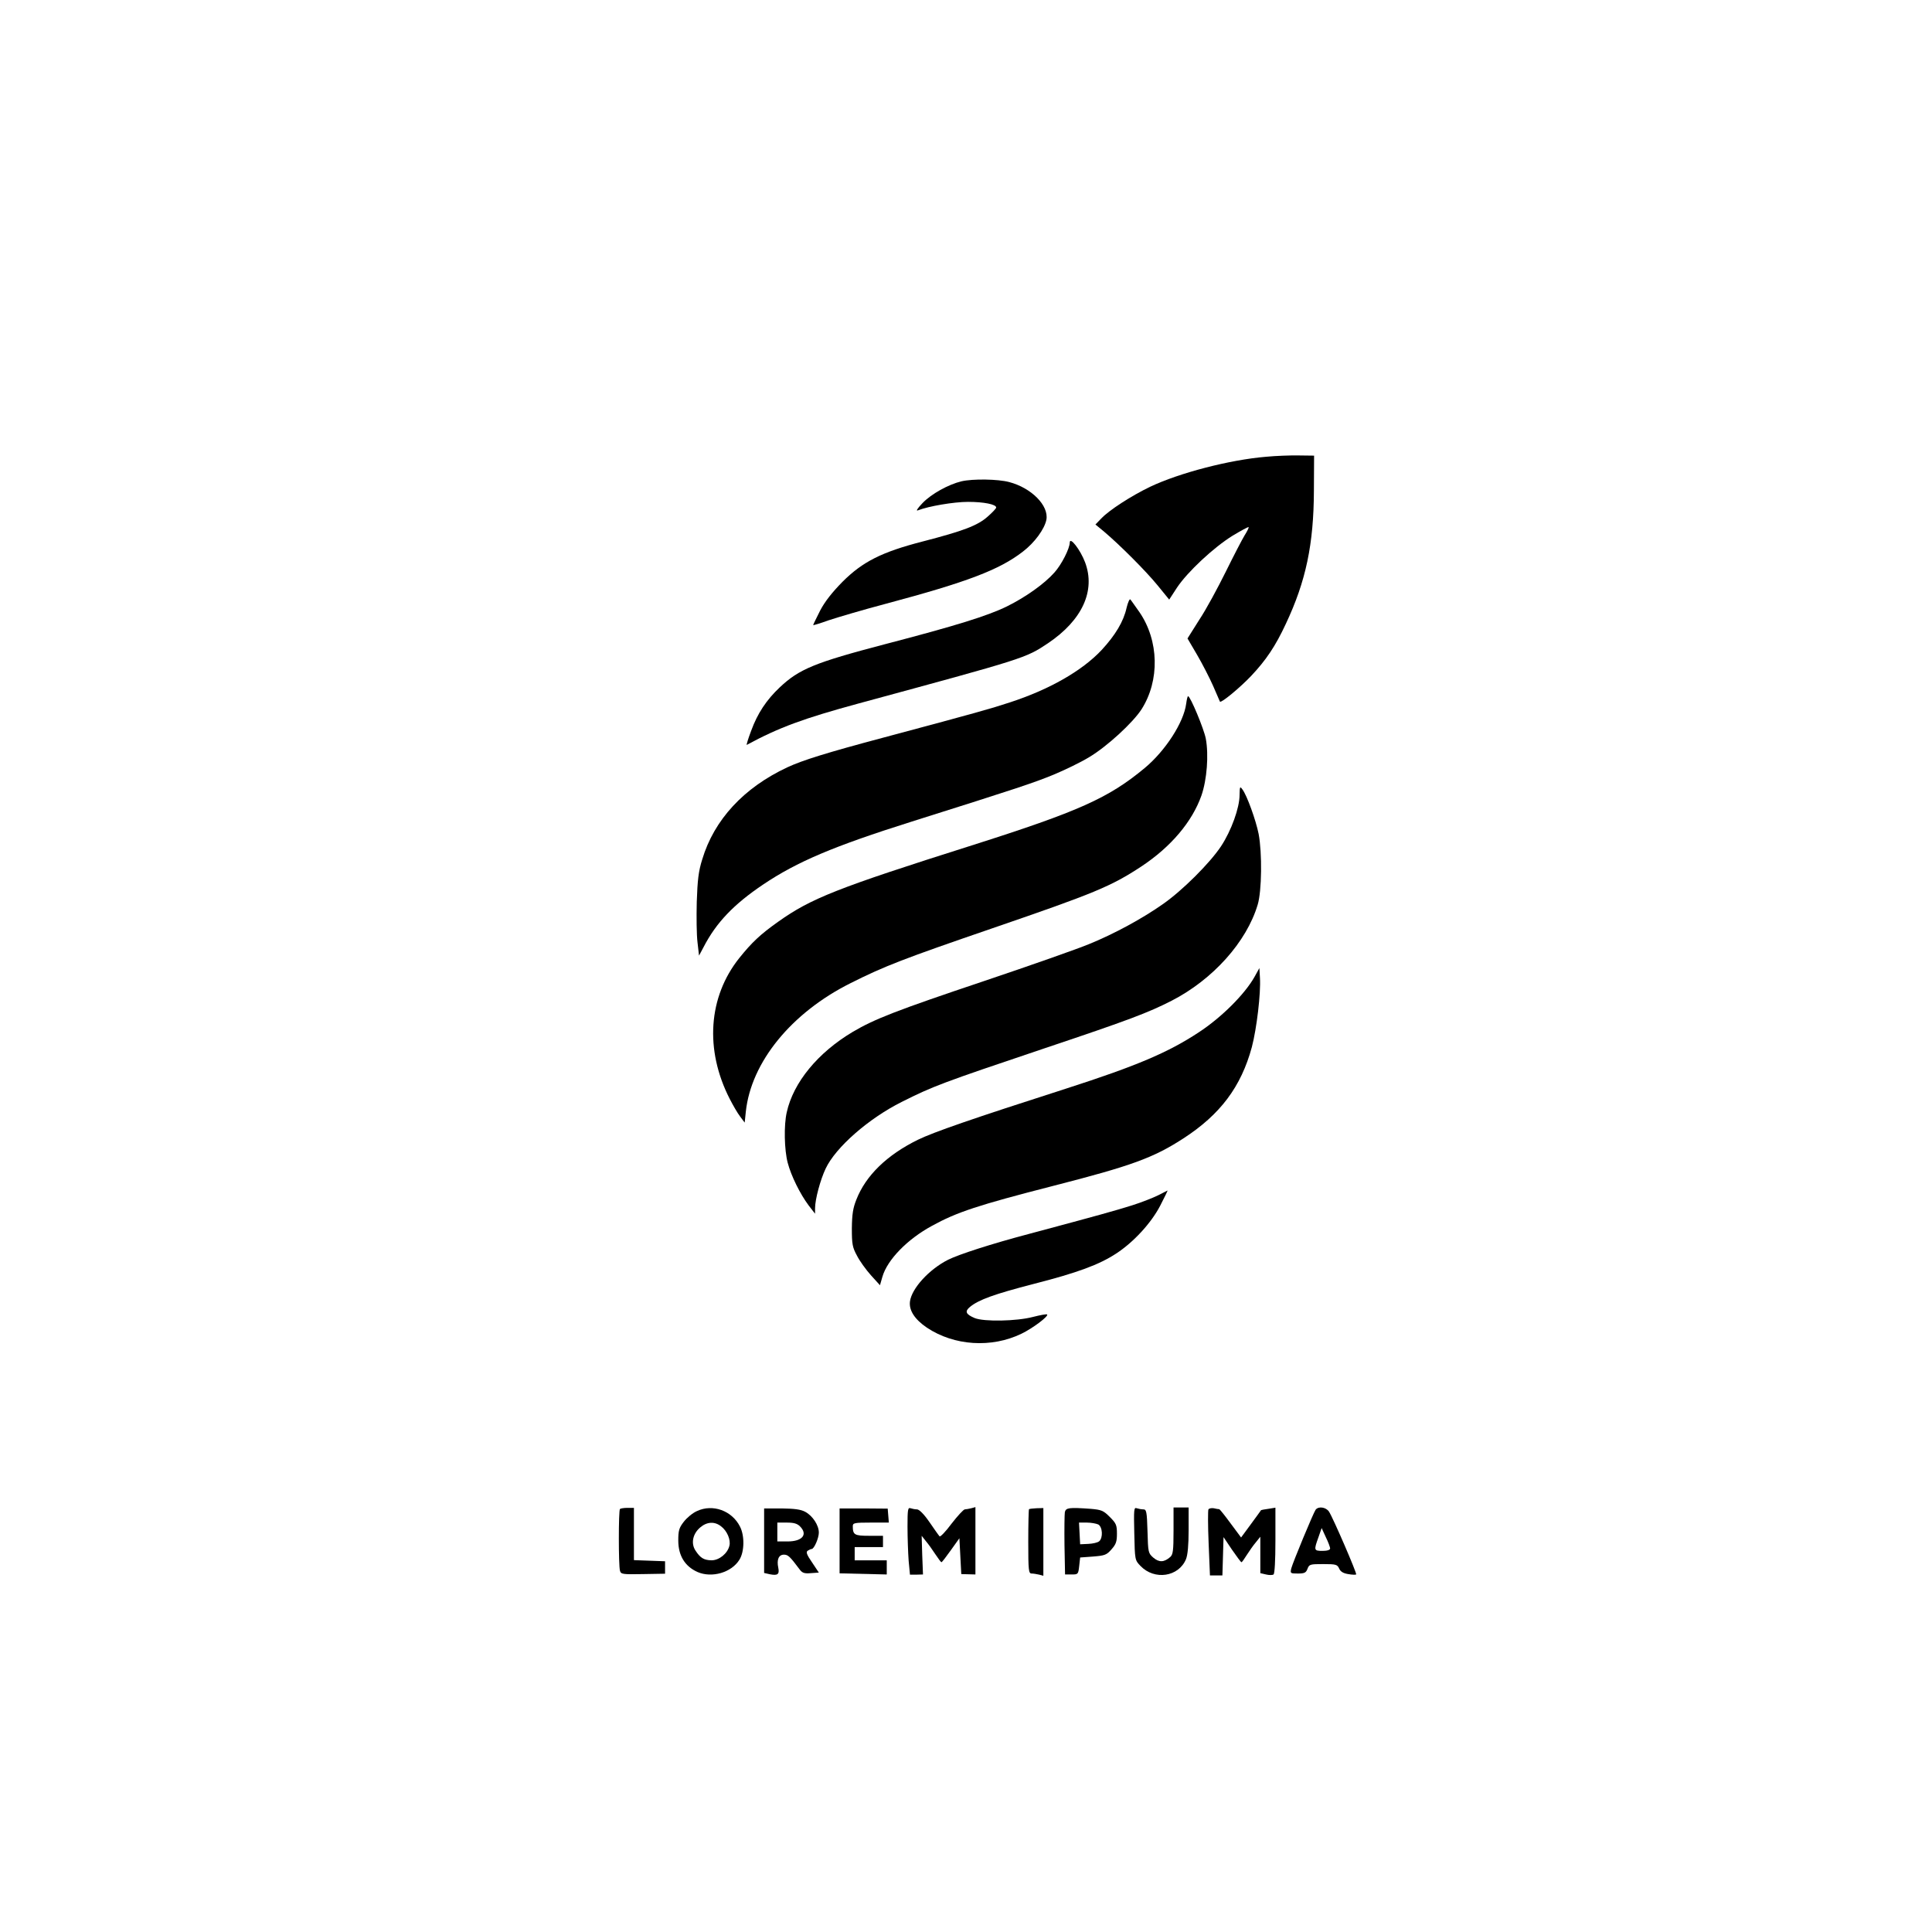
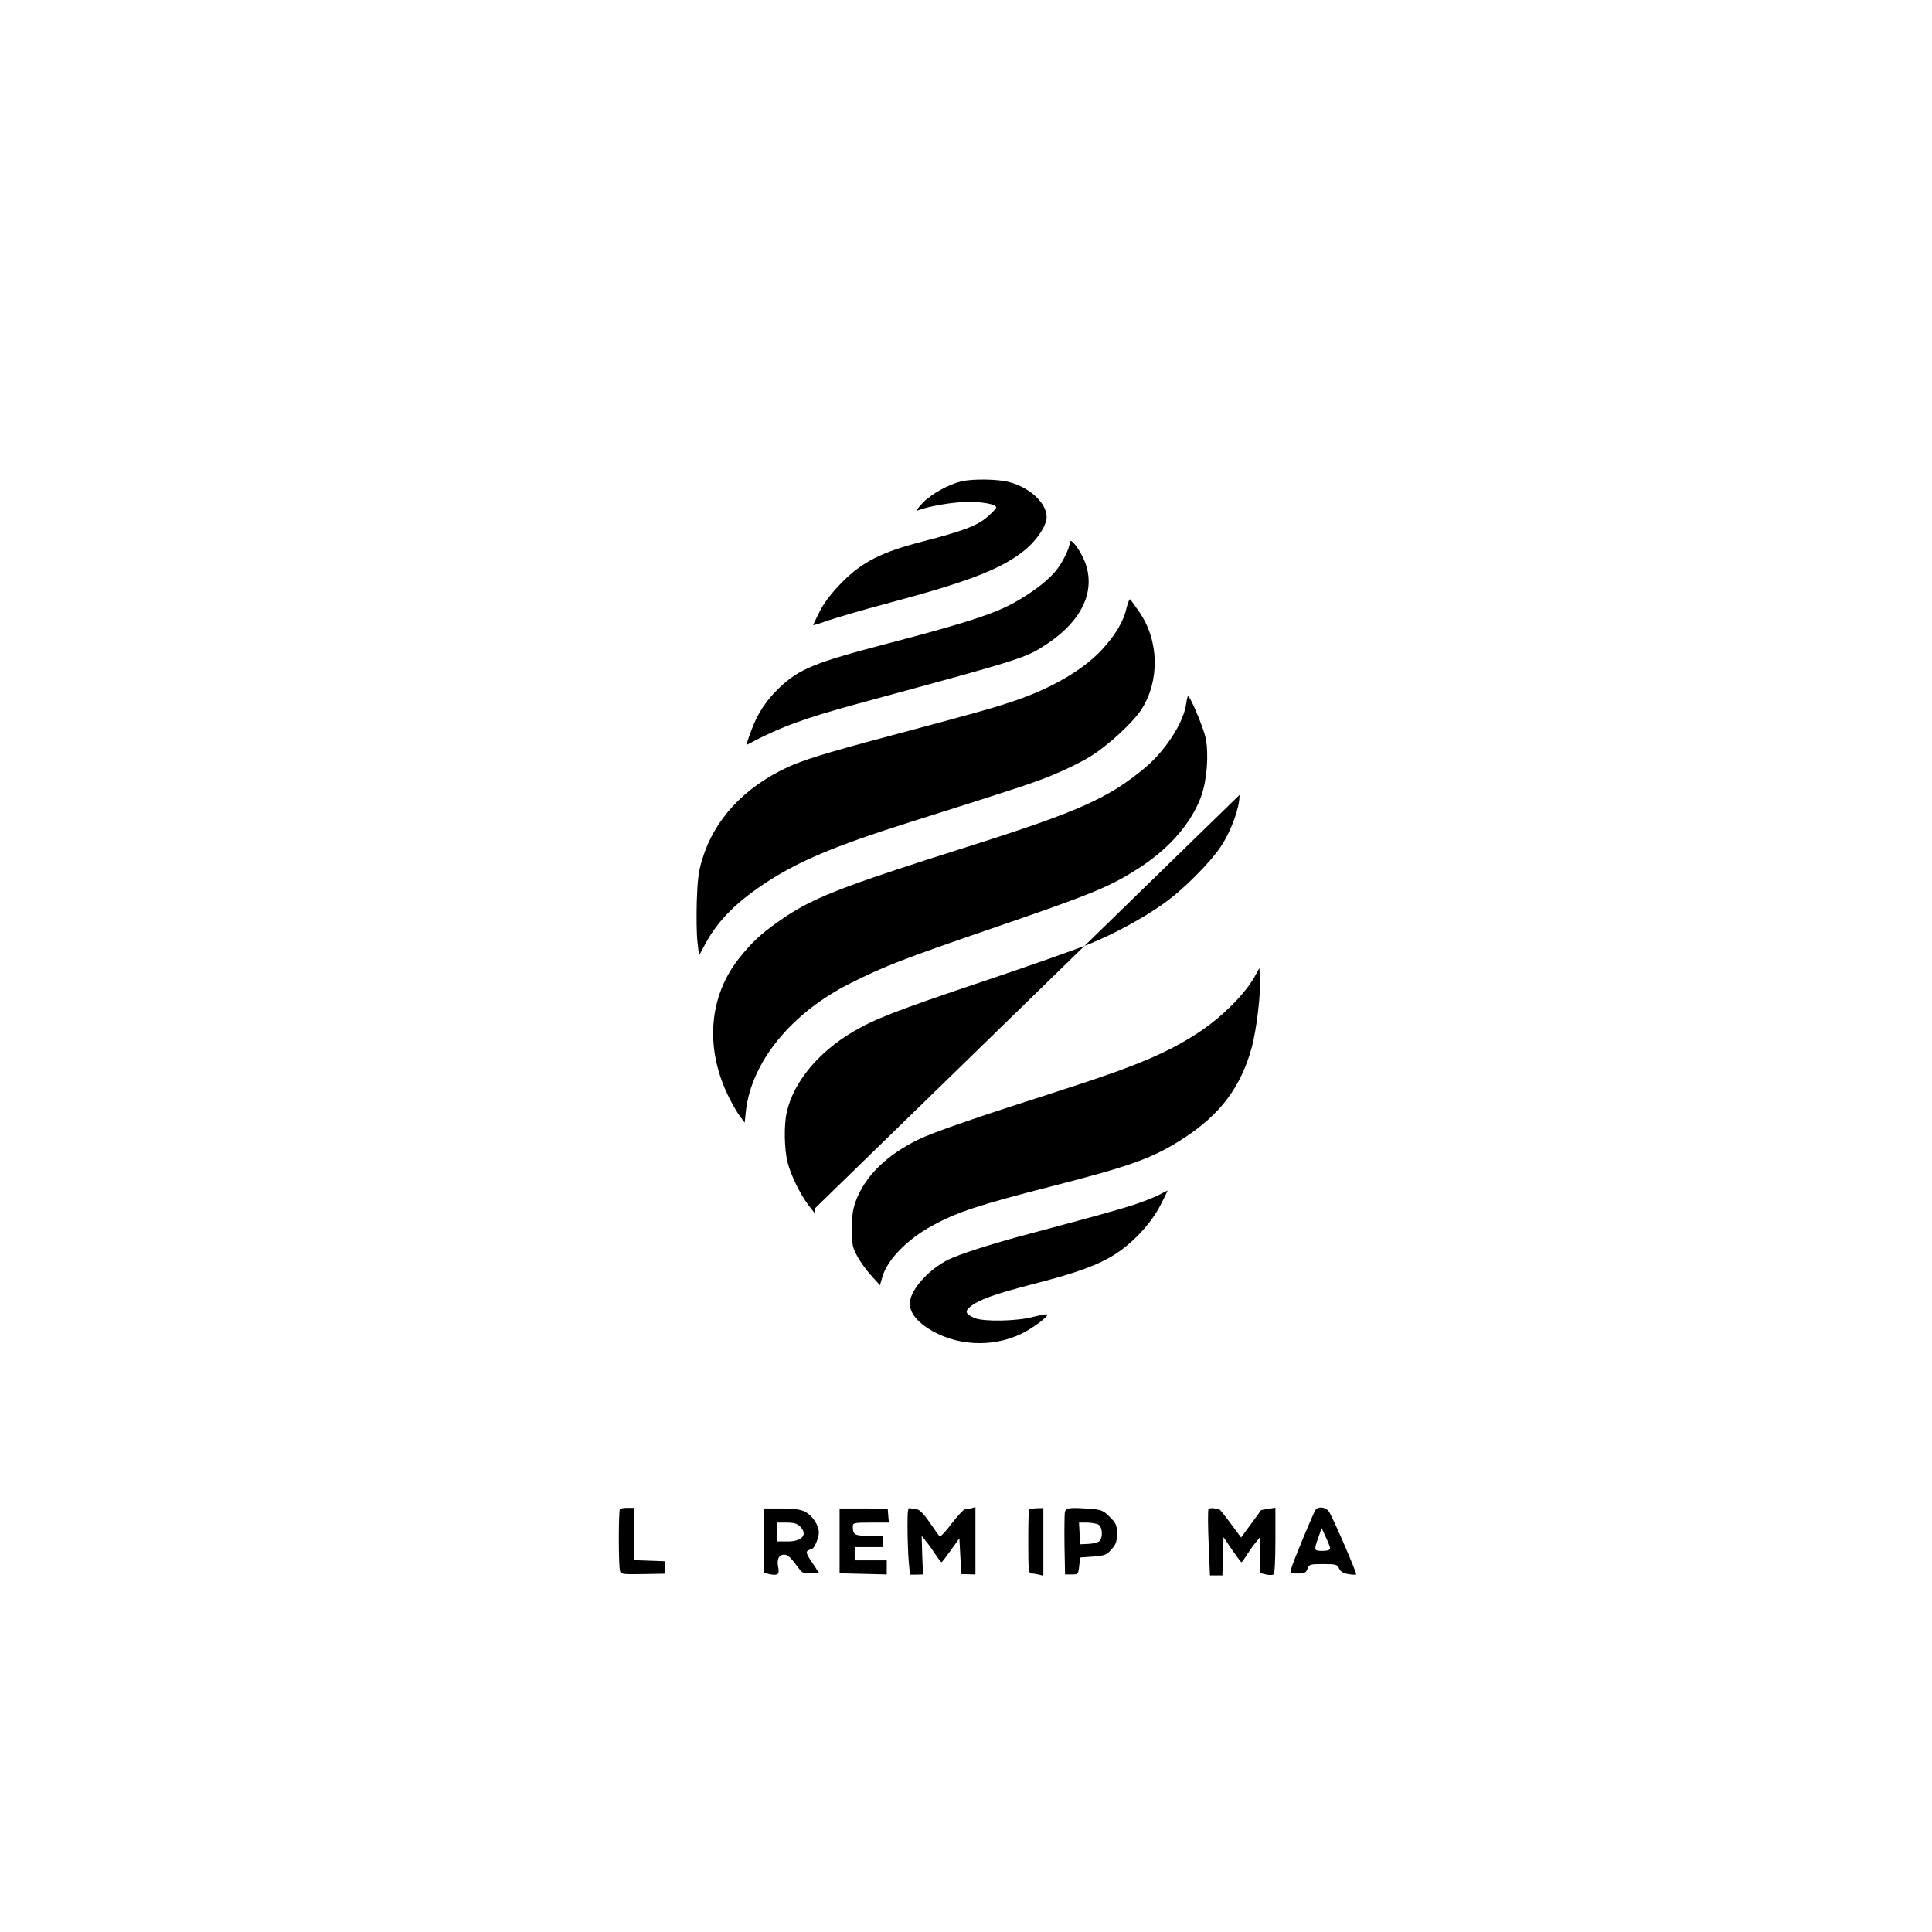
<svg xmlns="http://www.w3.org/2000/svg" version="1.0" width="1024pt" height="1024pt" viewBox="0 0 1024 1024" preserveAspectRatio="xMidYMid meet">
  <g transform="translate(0,1024) scale(0.1,-0.1)" fill="#000000" stroke="none">
-     <path d="M6710 7819 c-192 -16 -458 -85 -614 -159 -98 -47 -218 -124 -260 -169 l-30 -31 45 -37 c85 -72 222 -209 284 -285 l62 -76 41 63 c55 83 194 213 294 275 45 27 83 48 86 46 2 -2 -7 -21 -21 -43 -13 -21 -58 -108 -100 -193 -42 -85 -104 -200 -140 -254 l-63 -100 51 -87 c28 -48 66 -122 85 -165 19 -44 35 -81 36 -83 7 -8 106 74 165 136 80 85 129 158 184 276 107 227 148 423 149 707 l1 185 -80 1 c-44 1 -123 -2 -175 -7z" />
    <path d="M5096 7689 c-70 -17 -160 -67 -206 -115 -27 -28 -37 -44 -25 -39 56 22 190 45 266 45 83 0 149 -13 149 -30 0 -5 -20 -26 -45 -48 -54 -48 -129 -76 -345 -132 -217 -56 -318 -107 -425 -214 -54 -55 -93 -104 -118 -152 -20 -40 -37 -74 -37 -77 0 -2 37 9 81 25 45 15 183 56 308 89 427 114 598 179 722 275 63 48 115 120 125 169 14 75 -79 169 -197 200 -60 16 -192 18 -253 4z" />
    <path d="M5670 7365 c0 -32 -44 -118 -81 -159 -52 -59 -151 -130 -252 -180 -102 -50 -269 -102 -645 -200 -374 -98 -456 -132 -559 -229 -71 -67 -118 -138 -152 -231 -16 -42 -26 -76 -23 -74 172 93 301 140 591 219 888 241 886 240 1006 320 181 122 253 278 196 429 -25 66 -80 137 -81 105z" />
    <path d="M5971 7018 c-16 -72 -59 -144 -132 -223 -104 -111 -278 -210 -487 -278 -100 -33 -178 -55 -672 -187 -297 -79 -428 -120 -507 -157 -231 -108 -388 -278 -451 -488 -20 -63 -25 -110 -29 -225 -2 -80 -1 -176 4 -215 l8 -70 24 45 c67 130 160 227 316 332 180 121 374 203 786 333 568 179 648 206 753 249 60 25 145 66 189 93 94 56 231 182 277 253 98 153 93 365 -11 516 -23 32 -44 63 -48 67 -4 4 -13 -16 -20 -45z" />
    <path d="M6287 6510 c-13 -99 -110 -249 -219 -340 -191 -159 -348 -230 -918 -411 -714 -226 -852 -281 -1025 -404 -96 -68 -140 -110 -206 -192 -165 -206 -185 -487 -51 -748 17 -33 41 -75 55 -93 l24 -32 6 58 c28 262 241 524 555 681 181 91 283 130 752 291 542 186 629 222 790 328 157 104 269 237 318 376 29 84 39 214 23 301 -10 52 -82 225 -94 225 -3 0 -7 -18 -10 -40z" />
-     <path d="M6570 6027 c0 -69 -44 -190 -98 -272 -59 -89 -203 -233 -307 -306 -109 -77 -260 -159 -393 -213 -60 -25 -310 -113 -554 -195 -465 -156 -583 -202 -698 -270 -185 -110 -315 -268 -350 -426 -16 -69 -13 -200 5 -268 18 -69 66 -166 111 -226 l34 -44 0 29 c0 47 28 151 56 210 53 113 228 266 404 354 166 83 207 99 760 285 442 148 547 188 670 251 218 112 397 311 456 509 22 72 24 275 5 375 -14 71 -62 205 -86 236 -13 18 -14 15 -15 -29z" />
+     <path d="M6570 6027 c0 -69 -44 -190 -98 -272 -59 -89 -203 -233 -307 -306 -109 -77 -260 -159 -393 -213 -60 -25 -310 -113 -554 -195 -465 -156 -583 -202 -698 -270 -185 -110 -315 -268 -350 -426 -16 -69 -13 -200 5 -268 18 -69 66 -166 111 -226 l34 -44 0 29 z" />
    <path d="M6649 5062 c-52 -92 -175 -215 -296 -294 -161 -106 -327 -177 -703 -298 -499 -160 -703 -231 -785 -271 -163 -80 -276 -189 -326 -317 -18 -45 -23 -77 -24 -152 0 -84 3 -101 27 -145 14 -28 48 -75 74 -104 l48 -53 13 45 c26 90 132 199 263 270 131 72 242 109 640 211 418 107 533 149 692 252 196 127 306 274 363 484 26 99 48 286 43 367 l-3 52 -26 -47z" />
    <path d="M6139 3905 c-26 -13 -89 -38 -140 -54 -93 -29 -168 -50 -549 -152 -193 -51 -367 -107 -425 -136 -101 -51 -193 -152 -202 -221 -6 -47 25 -95 90 -139 144 -96 342 -109 501 -32 60 29 145 93 136 102 -3 3 -36 -3 -75 -13 -87 -23 -260 -26 -309 -6 -47 20 -54 35 -25 59 46 38 129 68 338 122 231 59 347 102 437 161 92 60 185 161 233 253 23 45 41 81 39 81 -2 -1 -24 -12 -49 -25z" />
    <path d="M3286 2242 c-8 -7 -8 -300 0 -327 5 -19 13 -20 122 -18 l117 2 0 33 0 33 -82 3 -83 3 0 138 0 139 -34 0 c-19 0 -37 -3 -40 -6z" />
-     <path d="M3694 2231 c-23 -10 -54 -36 -70 -57 -25 -32 -29 -47 -29 -99 0 -80 35 -137 102 -167 76 -33 180 -3 222 65 27 43 28 128 3 176 -43 85 -145 121 -228 82z m128 -81 c32 -24 52 -72 44 -103 -10 -41 -54 -77 -95 -77 -40 1 -59 12 -85 52 -25 38 -14 89 25 122 36 31 77 33 111 6z" />
    <path d="M4050 2074 l0 -171 31 -7 c41 -8 51 0 44 35 -9 42 2 69 30 69 22 0 32 -10 83 -78 14 -19 25 -23 60 -20 l42 3 -36 54 c-29 42 -33 55 -23 62 8 5 17 9 21 9 13 0 38 58 38 87 0 39 -33 89 -72 110 -24 13 -57 17 -125 18 l-93 0 0 -171z m190 76 c43 -43 13 -80 -66 -80 l-54 0 0 50 0 50 50 0 c37 0 55 -5 70 -20z" />
    <path d="M4450 2073 l0 -172 125 -3 125 -3 0 38 0 37 -85 0 -85 0 0 35 0 35 75 0 75 0 0 30 0 30 -74 0 c-77 0 -86 5 -86 51 0 17 8 19 96 19 l95 0 -3 37 -3 37 -127 1 -128 0 0 -172z" />
    <path d="M4810 2148 c0 -58 3 -139 6 -180 l7 -74 34 0 35 1 -4 102 -3 103 22 -28 c13 -15 35 -46 50 -69 16 -24 30 -43 33 -43 3 0 25 29 50 64 l45 63 5 -95 5 -95 38 -1 37 -1 0 179 0 178 -22 -6 c-13 -3 -28 -6 -34 -6 -7 0 -38 -34 -70 -75 -31 -42 -60 -72 -64 -68 -4 4 -28 38 -54 76 -29 42 -54 67 -66 67 -10 0 -25 3 -34 6 -14 5 -16 -7 -16 -98z" />
    <path d="M5454 2241 c-2 -2 -4 -80 -4 -173 0 -153 2 -168 18 -168 9 0 27 -3 40 -6 l22 -6 0 179 0 180 -36 -1 c-19 -1 -37 -3 -40 -5z" />
    <path d="M5644 2226 c-2 -12 -3 -91 -2 -176 l3 -155 35 0 c34 0 35 1 40 45 l5 45 68 5 c62 5 72 8 98 38 24 27 29 41 29 83 0 46 -4 55 -38 89 -34 34 -44 38 -102 43 -113 8 -130 6 -136 -17z m177 -66 c23 -13 26 -71 5 -89 -8 -7 -34 -13 -58 -14 l-43 -2 -3 58 -3 57 41 0 c23 0 50 -5 61 -10z" />
-     <path d="M6012 2112 c3 -140 3 -141 33 -172 74 -77 202 -58 241 36 9 22 14 74 14 154 l0 120 -40 0 -40 0 0 -123 c0 -106 -3 -126 -17 -139 -33 -29 -59 -30 -90 -4 -27 24 -28 27 -31 140 -3 105 -6 116 -22 116 -10 0 -26 3 -35 6 -15 6 -16 -6 -13 -134z" />
    <path d="M6405 2240 c-3 -5 -3 -86 1 -180 l7 -170 33 0 33 0 3 101 3 102 45 -67 c25 -36 47 -66 50 -66 3 0 15 17 28 38 13 20 34 51 48 67 l24 30 0 -97 0 -96 30 -7 c16 -4 34 -4 40 0 6 4 10 72 10 180 l0 174 -37 -6 c-21 -3 -38 -6 -39 -7 0 -1 -24 -33 -53 -73 l-53 -72 -55 74 c-30 41 -57 75 -61 76 -4 0 -17 2 -29 5 -12 2 -25 -1 -28 -6z" />
    <path d="M6973 2238 c-12 -17 -120 -277 -129 -311 -6 -26 -5 -27 35 -27 35 0 43 4 51 25 9 24 14 25 83 25 68 0 75 -2 85 -24 7 -16 22 -25 48 -29 21 -4 40 -4 42 -2 5 5 -122 299 -144 333 -16 24 -56 30 -71 10z m77 -205 c0 -8 -15 -13 -40 -13 -46 0 -47 3 -22 72 l17 49 22 -48 c13 -26 23 -54 23 -60z" />
  </g>
</svg>